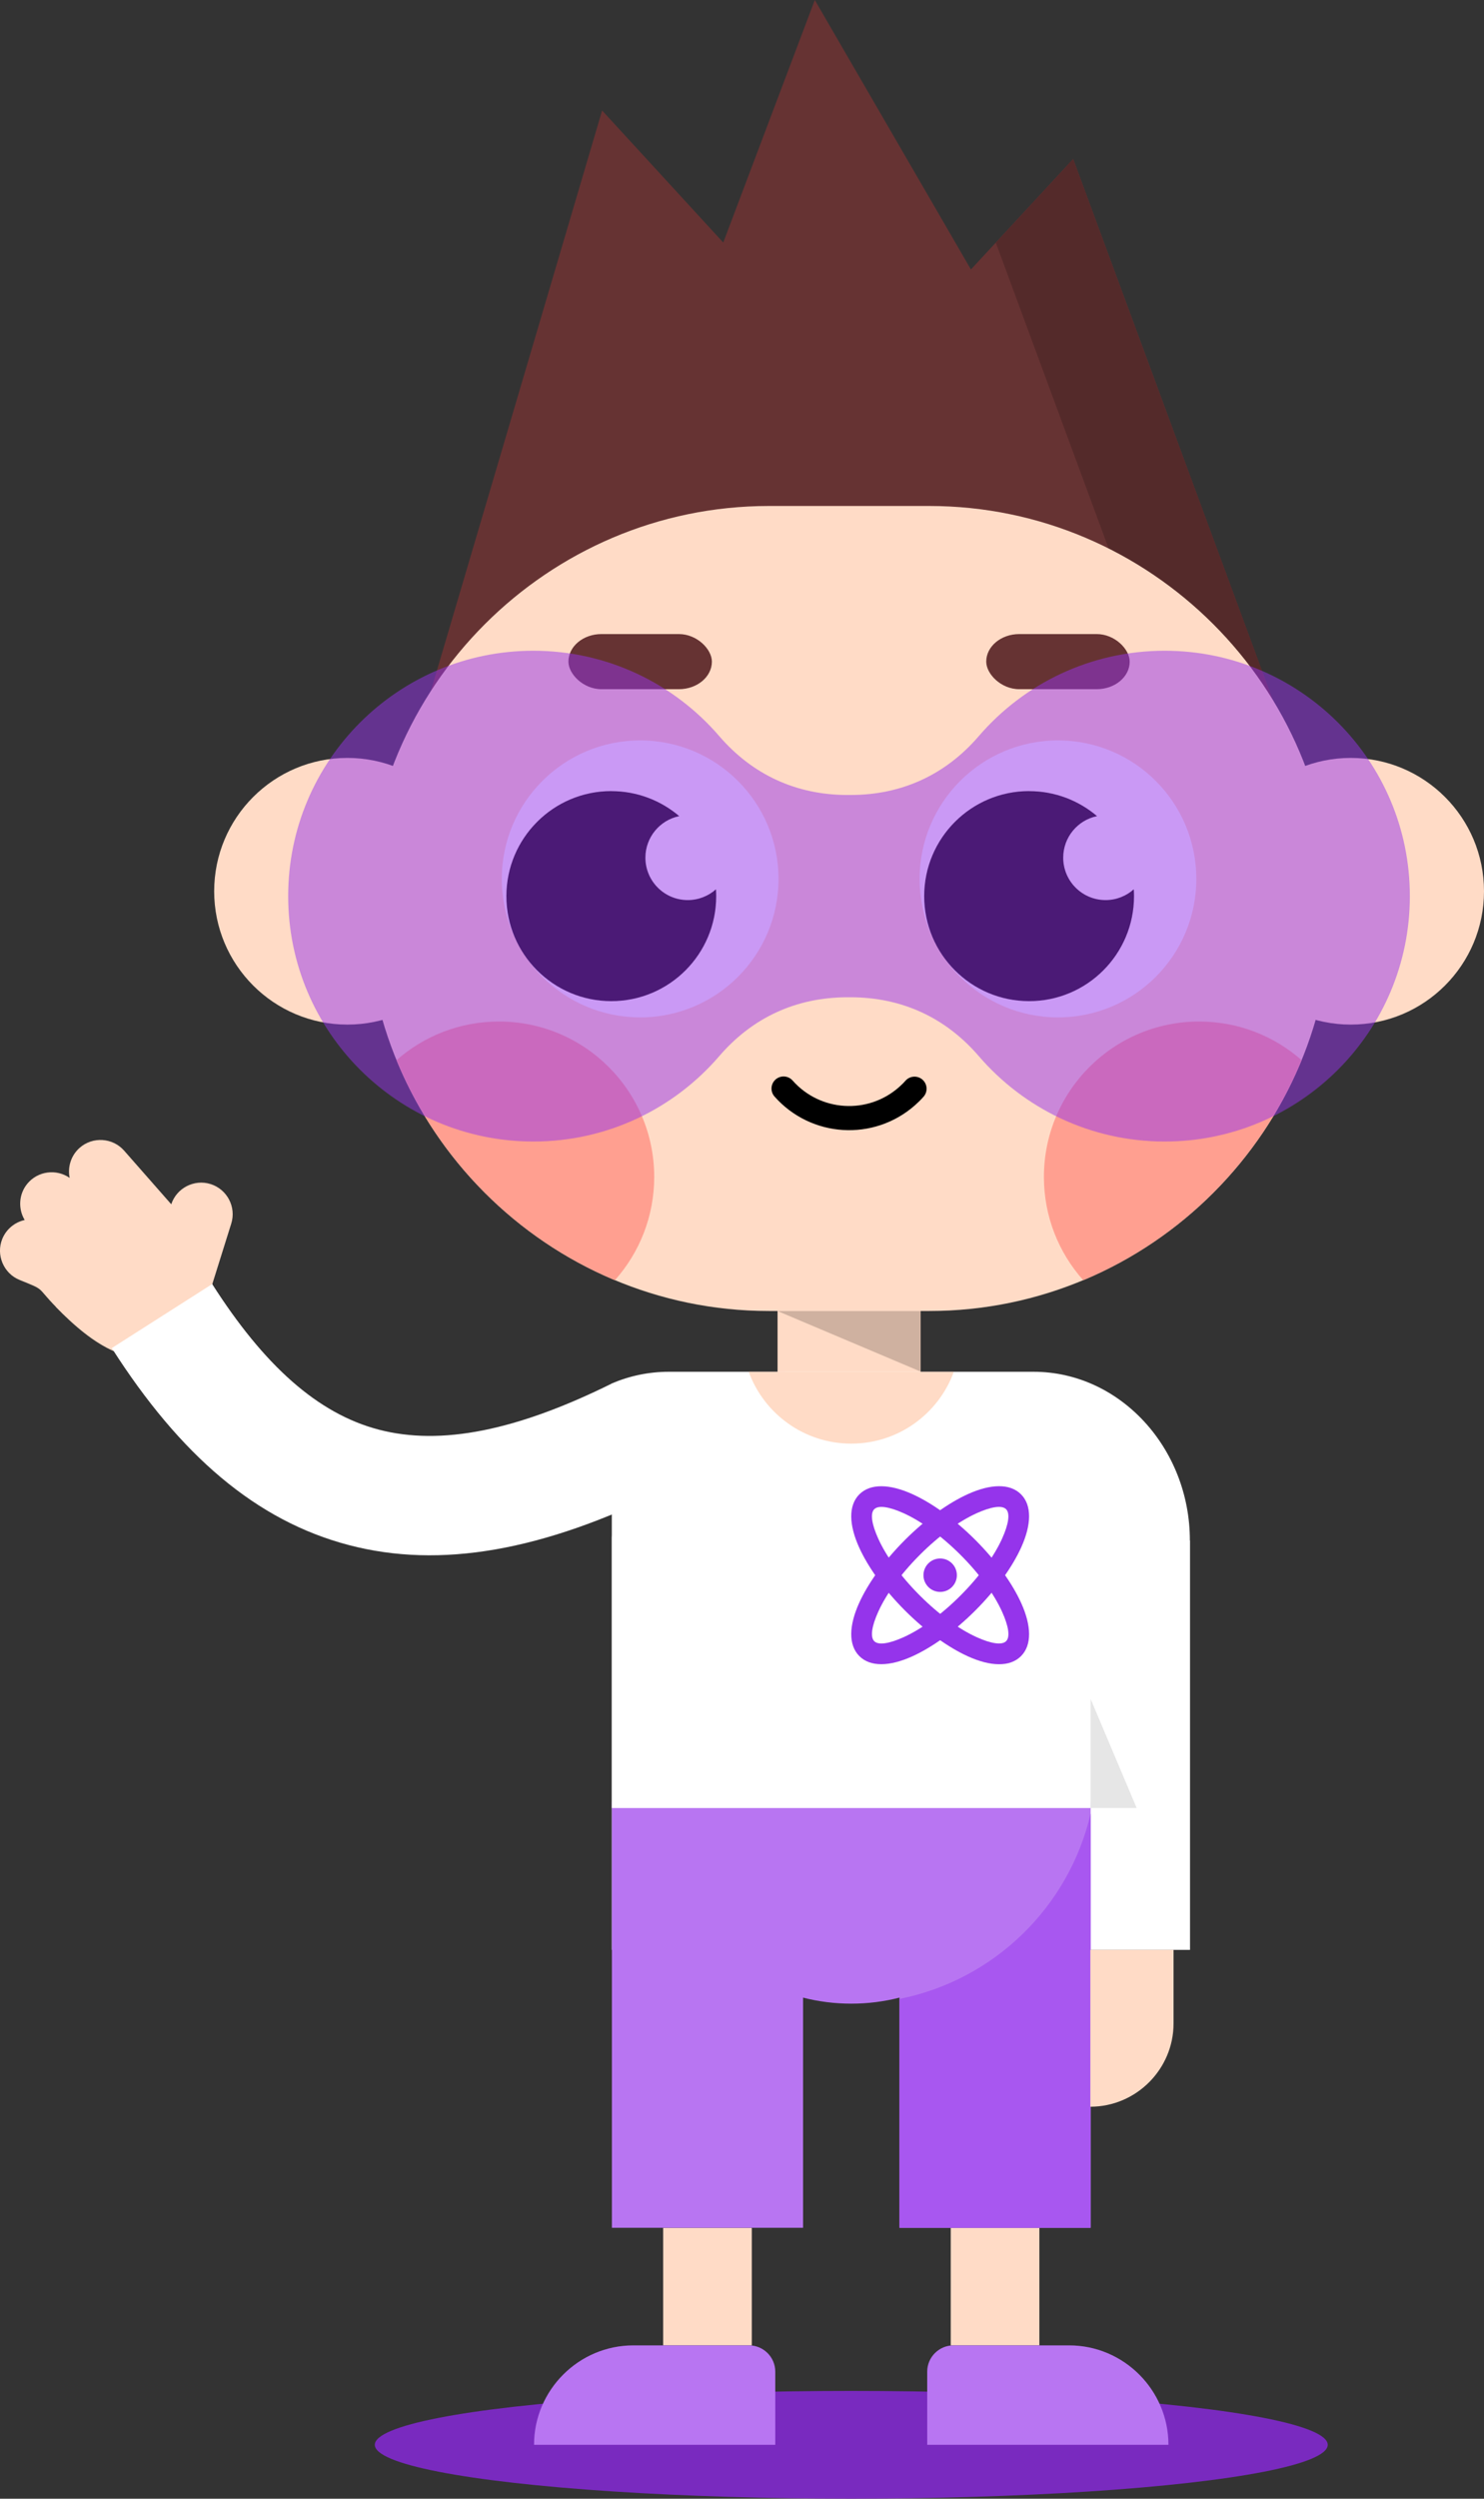
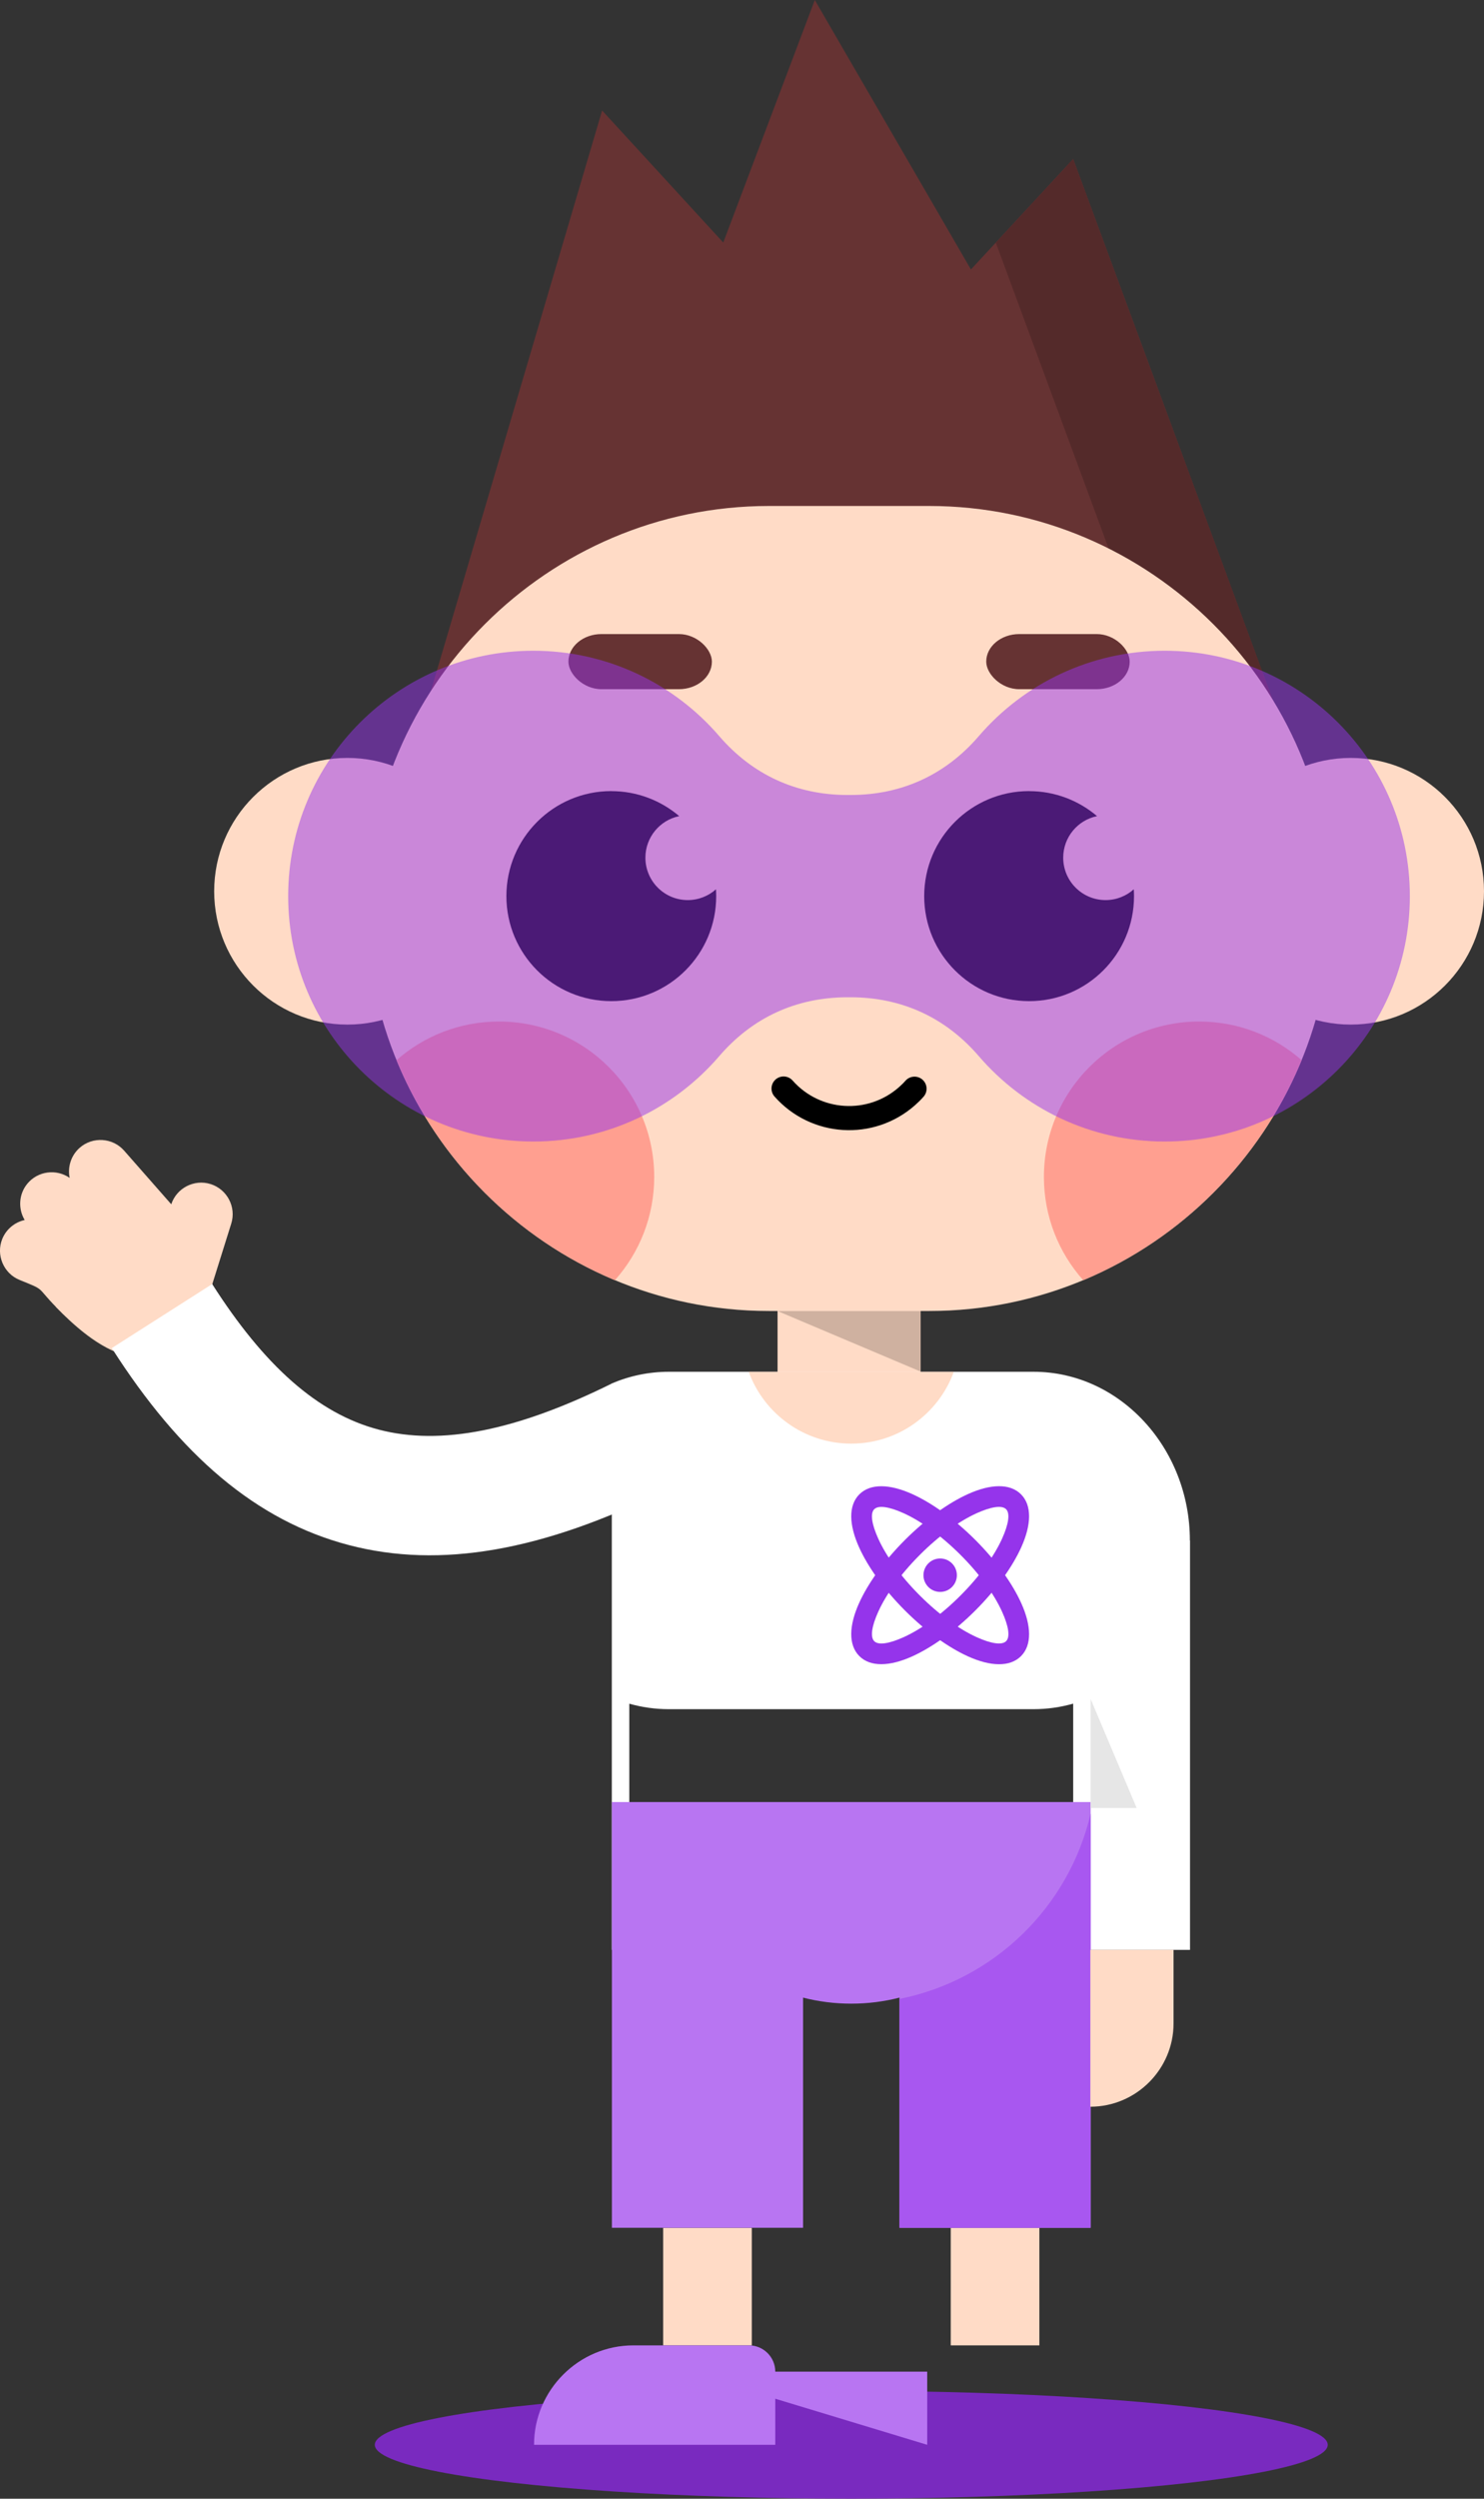
<svg xmlns="http://www.w3.org/2000/svg" xml:space="preserve" width="65.089mm" height="109.494mm" version="1.1" style="shape-rendering:geometricPrecision; text-rendering:geometricPrecision; image-rendering:optimizeQuality; fill-rule:evenodd; clip-rule:evenodd" viewBox="0 0 319.84 538.04">
  <rect x="0" y="0" width="319.84" height="538.04" fill="#333333" stroke="none" />
  <defs>
    <style type="text/css"> .str0 {stroke:black;stroke-width:5.2;stroke-linecap:round;stroke-miterlimit:22.926} .fil5 {fill:none} .fil11 {fill:black} .fil2 {fill:#542A2A} .fil4 {fill:#663333} .fil1 {fill:#663333} .fil0 {fill:#792ABF} .fil10 {fill:#9534EB} .fil8 {fill:#A857F0} .fil7 {fill:#B875F2} .fil12 {fill:#CFB1A0} .fil13 {fill:#E6E6E6} .fil14 {fill:#FF9F90} .fil3 {fill:#FFDBC6} .fil6 {fill:white} .fil9 {fill:#9534EB;fill-rule:nonzero} .fil16 {fill:white;fill-rule:nonzero} .fil15 {fill:#9534EB;fill-opacity:0.502} </style>
  </defs>
  <g id="Слой_x0020_1">
    <g id="_2205051819312">
      <ellipse class="fil0" cx="183.47" cy="526.43" rx="102.69" ry="11.6" />
      <polygon class="fil1" points="285.9,182.08 79.03,195.62 129.77,23.79 155.88,52.22 175.61,0 209.26,58.02 231.3,34.23 " />
      <polygon class="fil2" points="285.9,182.08 262.57,182.08 214.62,52.23 231.3,34.23 " />
      <rect class="fil3" x="167.58" y="266.84" width="30.83" height="30.11" />
      <path class="fil3" d="M165.7 108.95l34.59 0c47.67,0 86.67,39 86.67,86.67l0 0c0,47.67 -39,86.67 -86.67,86.67l-34.59 0c-47.67,0 -86.67,-39 -86.67,-86.67l0 -0c0,-47.67 39,-86.67 86.67,-86.67z" />
      <rect class="fil4" x="122.51" y="136.53" width="30.92" height="11.87" rx="7.12" ry="5.94" />
      <path class="fil5 str0" d="M197.1 234.43c-0.5,0.57 -1.04,1.1 -1.61,1.6 -7.8,6.89 -19.71,6.16 -26.61,-1.64" />
-       <circle class="fil6" cx="137.97" cy="189.25" r="29.82" />
-       <circle class="fil6" cx="228.02" cy="189.25" r="29.82" />
      <rect class="fil4" x="212.56" y="136.53" width="30.92" height="11.87" rx="7.12" ry="5.94" />
      <rect class="fil3" x="142.93" y="479.71" width="19.1" height="25.31" />
      <rect class="fil3" x="204.91" y="479.71" width="19.1" height="25.31" />
      <path class="fil6" d="M256.46 331.71l0.02 0 0 88.15 -25.18 0 0 -53.02c-2.72,0.77 -5.58,1.19 -8.52,1.19l-78.65 0c-2.93,0 -5.78,-0.41 -8.5,-1.18l0 53.01 -3.77 0 0 -121.97c3.81,-1.62 7.94,-2.51 12.27,-2.51l78.65 0c18.52,0 33.67,16.35 33.67,36.33l0 0z" />
      <path class="fil7" d="M235.06 388.03l0 91.67 -41.2 0 0 -49.56c-3.32,0.85 -6.8,1.3 -10.39,1.3 -3.59,0 -7.07,-0.45 -10.39,-1.3l0 49.56 -41.2 0 0 -91.67 103.18 0z" />
      <path class="fil8" d="M235.06 390.52l0 89.18 -41.2 0 0 -49.28c20.36,-4.05 36.52,-19.77 41.2,-39.9zm-50.55 40.91c-0.33,0.01 -0.66,0.01 -1,0.01 0.33,-0 0.66,-0.01 1,-0.01z" />
-       <path class="fil6" d="M169.33 295.39l28.26 0c20.63,0 37.5,16.88 37.5,37.5l0 54.66c0,0.59 -0.02,1.18 -0.04,1.77l-103.18 0 0 -58.19c0.93,-19.81 17.43,-35.73 37.46,-35.73z" />
      <g>
        <path class="fil9" d="M195.04 331.59c4.56,-4.56 9.42,-8 13.61,-9.89 4.83,-2.18 9.01,-2.33 11.4,0.06 2.39,2.39 2.24,6.57 0.06,11.4 -1.89,4.18 -5.33,9.05 -9.89,13.61 -4.56,4.56 -9.42,8 -13.61,9.89 -4.83,2.18 -9.01,2.33 -11.4,-0.06 -2.39,-2.39 -2.24,-6.57 -0.06,-11.4 1.88,-4.18 5.33,-9.05 9.89,-13.61zm15.47 -5.76c-3.71,1.67 -8.09,4.79 -12.26,8.97 -4.17,4.17 -7.3,8.55 -8.97,12.26 -1.38,3.06 -1.77,5.41 -0.86,6.33 0.92,0.92 3.27,0.52 6.33,-0.86 3.71,-1.67 8.09,-4.79 12.26,-8.97 4.17,-4.17 7.3,-8.55 8.97,-12.26 1.38,-3.06 1.77,-5.41 0.86,-6.33 -0.92,-0.92 -3.27,-0.52 -6.33,0.86z" />
        <path class="fil9" d="M207.01 334.8c-4.18,-4.17 -8.56,-7.3 -12.26,-8.97 -3.06,-1.38 -5.41,-1.77 -6.33,-0.86 -0.92,0.92 -0.52,3.27 0.86,6.33 1.67,3.71 4.79,8.08 8.97,12.26 4.18,4.17 8.55,7.3 12.26,8.97 3.06,1.38 5.41,1.77 6.33,0.86 0.92,-0.92 0.52,-3.27 -0.86,-6.33 -1.67,-3.71 -4.79,-8.09 -8.97,-12.26zm-10.4 -13.09c4.18,1.89 9.05,5.33 13.61,9.89 4.56,4.56 8,9.42 9.89,13.61 2.18,4.83 2.33,9.01 -0.06,11.4 -2.39,2.39 -6.57,2.24 -11.4,0.06 -4.18,-1.89 -9.05,-5.33 -13.61,-9.89 -4.56,-4.56 -8,-9.42 -9.89,-13.61 -2.18,-4.83 -2.33,-9.01 0.06,-11.4 2.39,-2.39 6.57,-2.24 11.4,-0.06z" />
        <circle class="fil10" cx="202.63" cy="339.18" r="3.6" />
      </g>
      <path class="fil7" d="M167.09 526.43l0 -0.01 0 -0 0 -15.75c0,-3.11 -2.54,-5.65 -5.65,-5.65 -11.69,0 -13.25,0 -24.94,0 -11.77,0 -21.4,9.63 -21.4,21.4l0 0 0 0.01 52 0z" />
-       <path class="fil7" d="M199.84 526.43l0 -0.01 0 -0 0 -15.75c0,-3.11 2.54,-5.65 5.65,-5.65 11.69,0 13.25,0 24.94,0 11.77,0 21.4,9.63 21.4,21.4l0 0 0 0.01 -51.99 0z" />
+       <path class="fil7" d="M199.84 526.43l0 -0.01 0 -0 0 -15.75l0 0 0 0.01 -51.99 0z" />
      <path class="fil3" d="M235 453.63c9.86,0 17.93,-8.07 17.93,-17.93l0 -5.53 0 -2.51 0 -7.8 -17.93 0 0 33.77z" />
      <path class="fil11" d="M131.75 170.35c5.58,0 10.69,2.03 14.64,5.38 -4.16,0.85 -7.29,4.54 -7.29,8.95 0,5.05 4.09,9.13 9.13,9.13 2.33,0 4.46,-0.88 6.08,-2.32 0.03,0.49 0.05,0.98 0.05,1.47 0,12.49 -10.12,22.61 -22.61,22.61 -12.49,0 -22.61,-10.13 -22.61,-22.61 0,-12.49 10.13,-22.62 22.61,-22.62z" />
      <path class="fil11" d="M221.8 170.35c5.58,0 10.69,2.03 14.64,5.38 -4.16,0.85 -7.29,4.54 -7.29,8.95 0,5.05 4.09,9.13 9.13,9.13 2.33,0 4.46,-0.88 6.08,-2.32 0.03,0.49 0.05,0.98 0.05,1.47 0,12.49 -10.12,22.61 -22.61,22.61 -12.49,0 -22.61,-10.13 -22.61,-22.61 0,-12.49 10.13,-22.62 22.61,-22.62z" />
      <circle class="fil3" cx="74.87" cy="191.91" r="28.71" />
      <circle class="fil3" cx="291.13" cy="191.91" r="28.71" />
      <polygon class="fil12" points="167.58,282.3 198.41,282.3 198.41,295.33 " />
      <polygon class="fil13" points="235.06,365.83 235.06,389.31 244.98,389.31 " />
      <path class="fil3" d="M161.37 295.39l44.2 0c-3.29,9.02 -11.94,15.46 -22.1,15.46 -10.16,0 -18.81,-6.44 -22.1,-15.46z" />
      <path class="fil14" d="M132.53 275.66c5.27,-5.91 8.47,-13.7 8.47,-22.24 0,-18.48 -14.98,-33.46 -33.46,-33.46 -8.46,0 -16.19,3.14 -22.08,8.32 8.75,21.35 25.8,38.5 47.08,47.39z" />
      <path class="fil14" d="M233.46 275.66c-5.27,-5.91 -8.47,-13.7 -8.47,-22.24 0,-18.48 14.98,-33.46 33.46,-33.46 8.46,0 16.19,3.14 22.08,8.32 -8.75,21.35 -25.8,38.5 -47.08,47.39z" />
      <path class="fil15" d="M114.95 140.12c16.02,0 30.37,7.13 40.06,18.38 7.18,8.33 16.64,12.68 27.64,12.68l0.67 0c11,0 20.47,-4.34 27.64,-12.68 9.69,-11.26 24.04,-18.38 40.06,-18.38 29.18,0 52.84,23.66 52.84,52.84 0,29.18 -23.66,52.84 -52.84,52.84 -16.02,0 -30.37,-7.13 -40.06,-18.38 -7.18,-8.34 -16.64,-12.68 -27.64,-12.68l-0.67 0c-11,0 -20.47,4.34 -27.64,12.68 -9.69,11.26 -24.04,18.38 -40.06,18.38 -29.18,0 -52.84,-23.66 -52.84,-52.84 0,-29.18 23.66,-52.84 52.84,-52.84z" />
      <path class="fil3" d="M12.09 281.45c-4.43,-4.54 -2.16,-3.53 -7.86,-5.84 -3.46,-1.4 -5.14,-5.39 -3.74,-8.84l0 0c0.87,-2.14 2.73,-3.6 4.83,-4.07 -1.44,-2.4 -1.3,-5.56 0.58,-7.83l0 0c2.26,-2.73 6.25,-3.23 9.11,-1.24 -0.47,-2.31 0.27,-4.81 2.16,-6.48l0 0c2.8,-2.47 7.12,-2.19 9.58,0.61l10.16 11.55c1.15,-3.5 4.95,-5.46 8.48,-4.35l0 0c3.56,1.12 5.57,4.94 4.45,8.51l-4.06 12.95c0.34,6.29 -3.21,11.85 -8.09,14.33 -9.03,4.59 -17.5,-0.97 -25.62,-9.29z" />
      <path class="fil16" d="M45.73 276.49c11.12,17.42 22.67,27.88 35.88,31.34 13.44,3.52 29.77,0.22 50.27,-9.93l11.37 23.05c-26.26,12.99 -48.35,16.91 -68.08,11.74 -19.97,-5.23 -36.36,-19.36 -51.08,-42.41l21.64 -13.79z" />
    </g>
  </g>
</svg>